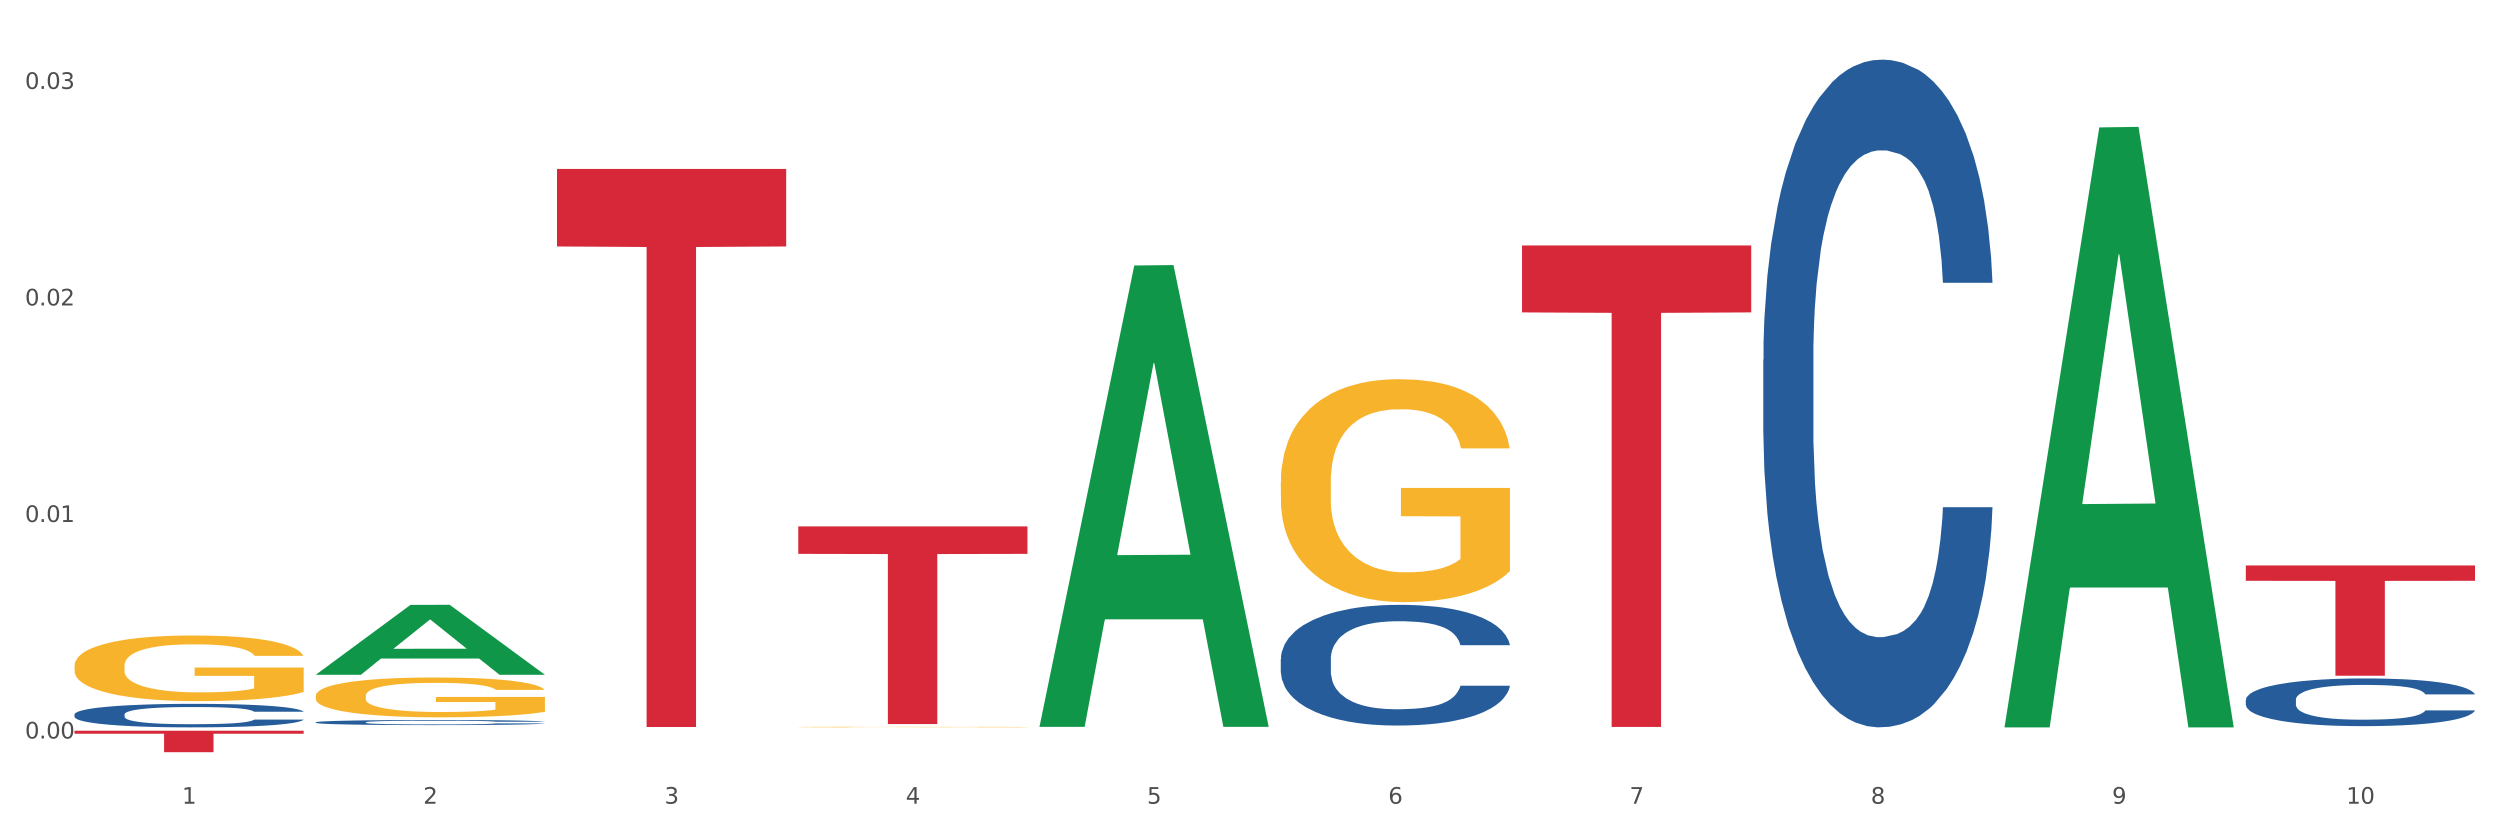
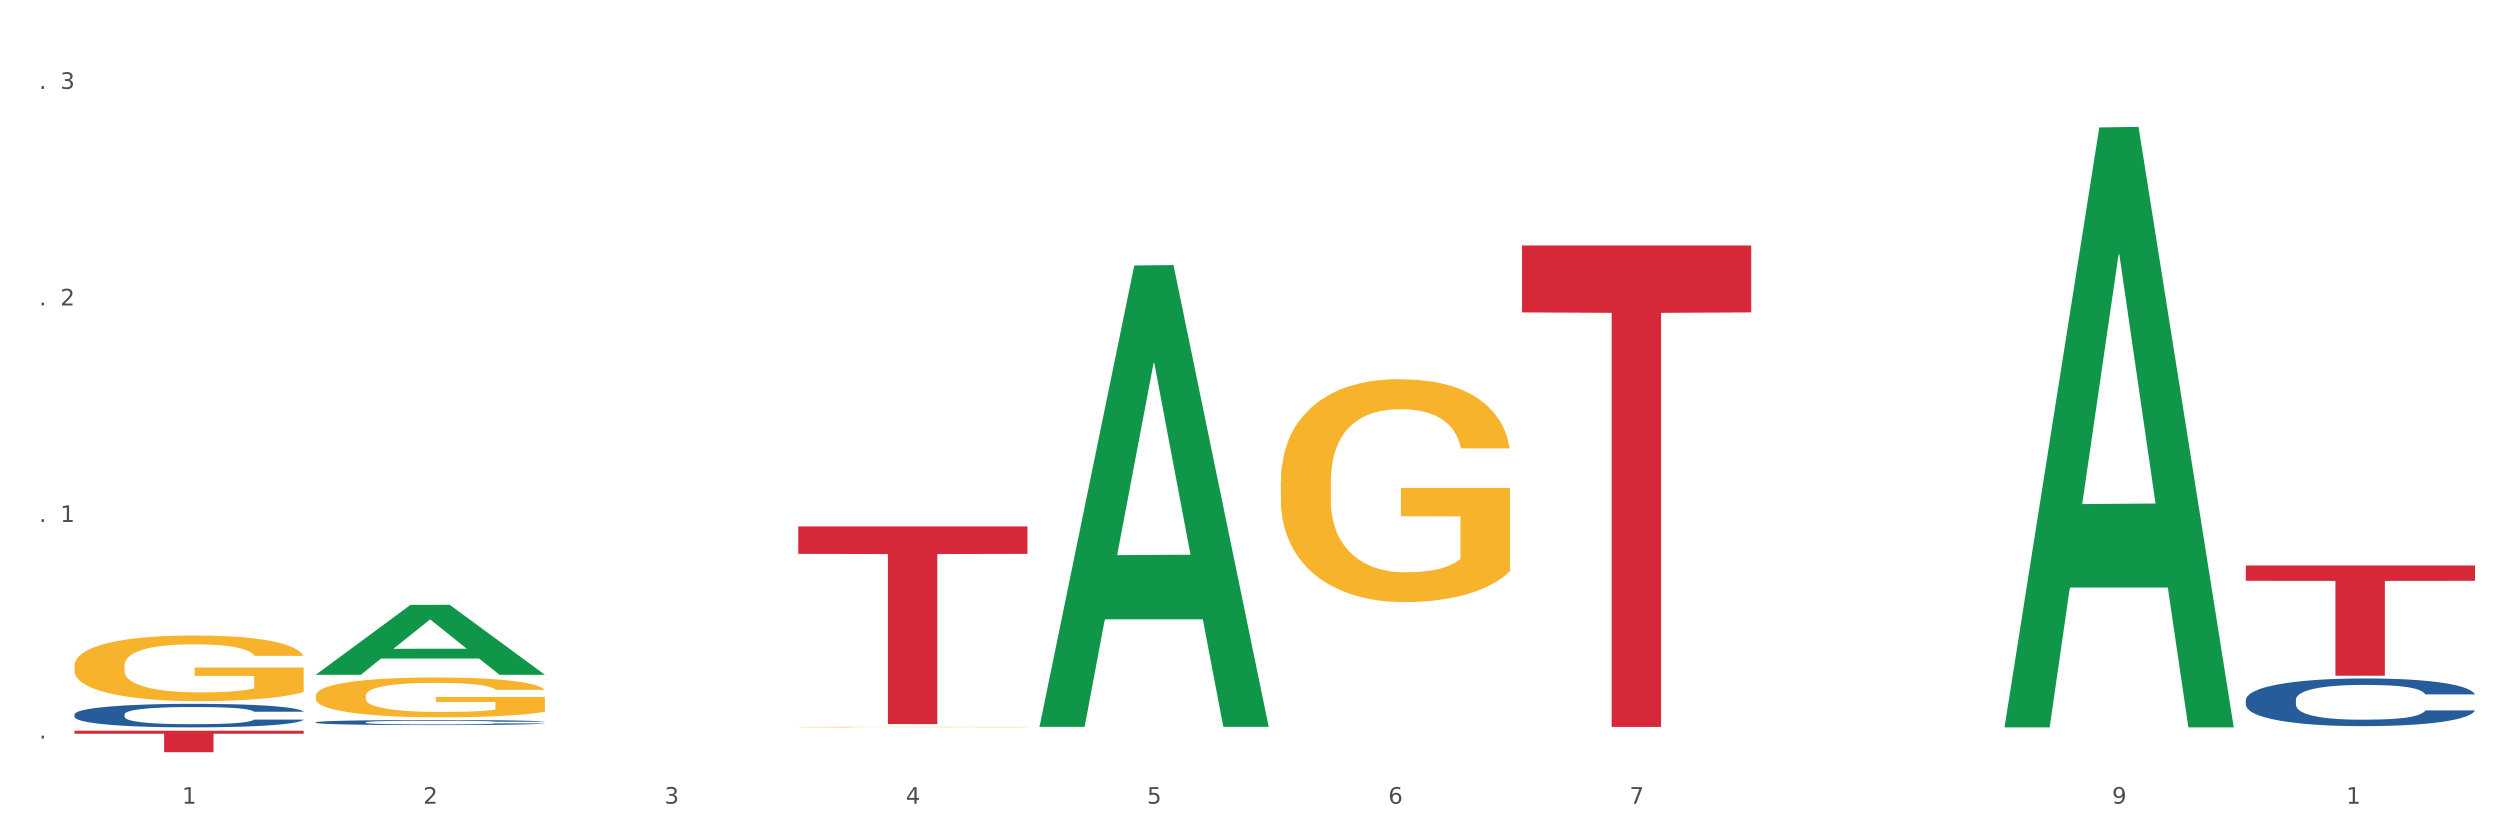
<svg xmlns="http://www.w3.org/2000/svg" xmlns:xlink="http://www.w3.org/1999/xlink" width="1080pt" height="360pt" viewBox="0 0 1080 360" version="1.1">
  <rect x="0" y="0" width="1080" height="360" fill="#333333" stroke="none" />
  <defs>
    <style type="text/css">*{stroke-linejoin: round; stroke-linecap: butt}</style>
  </defs>
  <g id="figure_1">
    <g id="patch_1">
      <path d="M 0 360  L 1080 360  L 1080 0  L 0 0  z " style="fill: #ffffff; stroke: #ffffff; stroke-linejoin: miter" />
    </g>
    <g id="axes_1">
      <g id="matplotlib.axis_1">
        <g id="xtick_1">
          <g id="text_1">
            <g style="fill: #4d4d4d" transform="translate(78.627 347.204) scale(0.096 -0.096)">
              <defs>
                <path id="DejaVuSans-31" d="M 794 531  L 1825 531  L 1825 4091  L 703 3866  L 703 4441  L 1819 4666  L 2450 4666  L 2450 531  L 3481 531  L 3481 0  L 794 0  L 794 531  z " transform="scale(0.016)" />
              </defs>
              <use xlink:href="#DejaVuSans-31" />
            </g>
          </g>
        </g>
        <g id="xtick_2">
          <g id="text_2">
            <g style="fill: #4d4d4d" transform="translate(182.851 347.204) scale(0.096 -0.096)">
              <defs>
                <path id="DejaVuSans-32" d="M 1228 531  L 3431 531  L 3431 0  L 469 0  L 469 531  Q 828 903 1448 1529  Q 2069 2156 2228 2338  Q 2531 2678 2651 2914  Q 2772 3150 2772 3378  Q 2772 3750 2511 3984  Q 2250 4219 1831 4219  Q 1534 4219 1204 4116  Q 875 4013 500 3803  L 500 4441  Q 881 4594 1212 4672  Q 1544 4750 1819 4750  Q 2544 4750 2975 4387  Q 3406 4025 3406 3419  Q 3406 3131 3298 2873  Q 3191 2616 2906 2266  Q 2828 2175 2409 1742  Q 1991 1309 1228 531  z " transform="scale(0.016)" />
              </defs>
              <use xlink:href="#DejaVuSans-32" />
            </g>
          </g>
        </g>
        <g id="xtick_3">
          <g id="text_3">
            <g style="fill: #4d4d4d" transform="translate(287.074 347.204) scale(0.096 -0.096)">
              <defs>
                <path id="DejaVuSans-33" d="M 2597 2516  Q 3050 2419 3304 2112  Q 3559 1806 3559 1356  Q 3559 666 3084 287  Q 2609 -91 1734 -91  Q 1441 -91 1130 -33  Q 819 25 488 141  L 488 750  Q 750 597 1062 519  Q 1375 441 1716 441  Q 2309 441 2620 675  Q 2931 909 2931 1356  Q 2931 1769 2642 2001  Q 2353 2234 1838 2234  L 1294 2234  L 1294 2753  L 1863 2753  Q 2328 2753 2575 2939  Q 2822 3125 2822 3475  Q 2822 3834 2567 4026  Q 2313 4219 1838 4219  Q 1578 4219 1281 4162  Q 984 4106 628 3988  L 628 4550  Q 988 4650 1302 4700  Q 1616 4750 1894 4750  Q 2613 4750 3031 4423  Q 3450 4097 3450 3541  Q 3450 3153 3228 2886  Q 3006 2619 2597 2516  z " transform="scale(0.016)" />
              </defs>
              <use xlink:href="#DejaVuSans-33" />
            </g>
          </g>
        </g>
        <g id="xtick_4">
          <g id="text_4">
            <g style="fill: #4d4d4d" transform="translate(391.298 347.204) scale(0.096 -0.096)">
              <defs>
                <path id="DejaVuSans-34" d="M 2419 4116  L 825 1625  L 2419 1625  L 2419 4116  z M 2253 4666  L 3047 4666  L 3047 1625  L 3713 1625  L 3713 1100  L 3047 1100  L 3047 0  L 2419 0  L 2419 1100  L 313 1100  L 313 1709  L 2253 4666  z " transform="scale(0.016)" />
              </defs>
              <use xlink:href="#DejaVuSans-34" />
            </g>
          </g>
        </g>
        <g id="xtick_5">
          <g id="text_5">
            <g style="fill: #4d4d4d" transform="translate(495.522 347.204) scale(0.096 -0.096)">
              <defs>
                <path id="DejaVuSans-35" d="M 691 4666  L 3169 4666  L 3169 4134  L 1269 4134  L 1269 2991  Q 1406 3038 1543 3061  Q 1681 3084 1819 3084  Q 2600 3084 3056 2656  Q 3513 2228 3513 1497  Q 3513 744 3044 326  Q 2575 -91 1722 -91  Q 1428 -91 1123 -41  Q 819 9 494 109  L 494 744  Q 775 591 1075 516  Q 1375 441 1709 441  Q 2250 441 2565 725  Q 2881 1009 2881 1497  Q 2881 1984 2565 2268  Q 2250 2553 1709 2553  Q 1456 2553 1204 2497  Q 953 2441 691 2322  L 691 4666  z " transform="scale(0.016)" />
              </defs>
              <use xlink:href="#DejaVuSans-35" />
            </g>
          </g>
        </g>
        <g id="xtick_6">
          <g id="text_6">
            <g style="fill: #4d4d4d" transform="translate(599.745 347.204) scale(0.096 -0.096)">
              <defs>
                <path id="DejaVuSans-36" d="M 2113 2584  Q 1688 2584 1439 2293  Q 1191 2003 1191 1497  Q 1191 994 1439 701  Q 1688 409 2113 409  Q 2538 409 2786 701  Q 3034 994 3034 1497  Q 3034 2003 2786 2293  Q 2538 2584 2113 2584  z M 3366 4563  L 3366 3988  Q 3128 4100 2886 4159  Q 2644 4219 2406 4219  Q 1781 4219 1451 3797  Q 1122 3375 1075 2522  Q 1259 2794 1537 2939  Q 1816 3084 2150 3084  Q 2853 3084 3261 2657  Q 3669 2231 3669 1497  Q 3669 778 3244 343  Q 2819 -91 2113 -91  Q 1303 -91 875 529  Q 447 1150 447 2328  Q 447 3434 972 4092  Q 1497 4750 2381 4750  Q 2619 4750 2861 4703  Q 3103 4656 3366 4563  z " transform="scale(0.016)" />
              </defs>
              <use xlink:href="#DejaVuSans-36" />
            </g>
          </g>
        </g>
        <g id="xtick_7">
          <g id="text_7">
            <g style="fill: #4d4d4d" transform="translate(703.969 347.204) scale(0.096 -0.096)">
              <defs>
                <path id="DejaVuSans-37" d="M 525 4666  L 3525 4666  L 3525 4397  L 1831 0  L 1172 0  L 2766 4134  L 525 4134  L 525 4666  z " transform="scale(0.016)" />
              </defs>
              <use xlink:href="#DejaVuSans-37" />
            </g>
          </g>
        </g>
        <g id="xtick_8">
          <g id="text_8">
            <g style="fill: #4d4d4d" transform="translate(808.193 347.204) scale(0.096 -0.096)">
              <defs>
-                 <path id="DejaVuSans-38" d="M 2034 2216  Q 1584 2216 1326 1975  Q 1069 1734 1069 1313  Q 1069 891 1326 650  Q 1584 409 2034 409  Q 2484 409 2743 651  Q 3003 894 3003 1313  Q 3003 1734 2745 1975  Q 2488 2216 2034 2216  z M 1403 2484  Q 997 2584 770 2862  Q 544 3141 544 3541  Q 544 4100 942 4425  Q 1341 4750 2034 4750  Q 2731 4750 3128 4425  Q 3525 4100 3525 3541  Q 3525 3141 3298 2862  Q 3072 2584 2669 2484  Q 3125 2378 3379 2068  Q 3634 1759 3634 1313  Q 3634 634 3220 271  Q 2806 -91 2034 -91  Q 1263 -91 848 271  Q 434 634 434 1313  Q 434 1759 690 2068  Q 947 2378 1403 2484  z M 1172 3481  Q 1172 3119 1398 2916  Q 1625 2713 2034 2713  Q 2441 2713 2670 2916  Q 2900 3119 2900 3481  Q 2900 3844 2670 4047  Q 2441 4250 2034 4250  Q 1625 4250 1398 4047  Q 1172 3844 1172 3481  z " transform="scale(0.016)" />
-               </defs>
+                 </defs>
              <use xlink:href="#DejaVuSans-38" />
            </g>
          </g>
        </g>
        <g id="xtick_9">
          <g id="text_9">
            <g style="fill: #4d4d4d" transform="translate(912.416 347.204) scale(0.096 -0.096)">
              <defs>
                <path id="DejaVuSans-39" d="M 703 97  L 703 672  Q 941 559 1184 500  Q 1428 441 1663 441  Q 2288 441 2617 861  Q 2947 1281 2994 2138  Q 2813 1869 2534 1725  Q 2256 1581 1919 1581  Q 1219 1581 811 2004  Q 403 2428 403 3163  Q 403 3881 828 4315  Q 1253 4750 1959 4750  Q 2769 4750 3195 4129  Q 3622 3509 3622 2328  Q 3622 1225 3098 567  Q 2575 -91 1691 -91  Q 1453 -91 1209 -44  Q 966 3 703 97  z M 1959 2075  Q 2384 2075 2632 2365  Q 2881 2656 2881 3163  Q 2881 3666 2632 3958  Q 2384 4250 1959 4250  Q 1534 4250 1286 3958  Q 1038 3666 1038 3163  Q 1038 2656 1286 2365  Q 1534 2075 1959 2075  z " transform="scale(0.016)" />
              </defs>
              <use xlink:href="#DejaVuSans-39" />
            </g>
          </g>
        </g>
        <g id="xtick_10">
          <g id="text_10">
            <g style="fill: #4d4d4d" transform="translate(1013.586 347.204) scale(0.096 -0.096)">
              <defs>
-                 <path id="DejaVuSans-30" d="M 2034 4250  Q 1547 4250 1301 3770  Q 1056 3291 1056 2328  Q 1056 1369 1301 889  Q 1547 409 2034 409  Q 2525 409 2770 889  Q 3016 1369 3016 2328  Q 3016 3291 2770 3770  Q 2525 4250 2034 4250  z M 2034 4750  Q 2819 4750 3233 4129  Q 3647 3509 3647 2328  Q 3647 1150 3233 529  Q 2819 -91 2034 -91  Q 1250 -91 836 529  Q 422 1150 422 2328  Q 422 3509 836 4129  Q 1250 4750 2034 4750  z " transform="scale(0.016)" />
-               </defs>
+                 </defs>
              <use xlink:href="#DejaVuSans-31" />
              <use xlink:href="#DejaVuSans-30" transform="translate(63.623 0)" />
            </g>
          </g>
        </g>
        <g id="xtick_11" />
        <g id="xtick_12" />
        <g id="xtick_13" />
        <g id="xtick_14" />
        <g id="xtick_15" />
        <g id="xtick_16" />
        <g id="xtick_17" />
        <g id="xtick_18" />
        <g id="xtick_19" />
      </g>
      <g id="matplotlib.axis_2">
        <g id="ytick_1">
          <g id="text_11">
            <g style="fill: #4d4d4d" transform="translate(10.8 319.031) scale(0.096 -0.096)">
              <defs>
                <path id="DejaVuSans-2e" d="M 684 794  L 1344 794  L 1344 0  L 684 0  L 684 794  z " transform="scale(0.016)" />
              </defs>
              <use xlink:href="#DejaVuSans-30" />
              <use xlink:href="#DejaVuSans-2e" transform="translate(63.623 0)" />
              <use xlink:href="#DejaVuSans-30" transform="translate(95.41 0)" />
              <use xlink:href="#DejaVuSans-30" transform="translate(159.033 0)" />
            </g>
          </g>
        </g>
        <g id="ytick_2">
          <g id="text_12">
            <g style="fill: #4d4d4d" transform="translate(10.8 225.491) scale(0.096 -0.096)">
              <use xlink:href="#DejaVuSans-30" />
              <use xlink:href="#DejaVuSans-2e" transform="translate(63.623 0)" />
              <use xlink:href="#DejaVuSans-30" transform="translate(95.41 0)" />
              <use xlink:href="#DejaVuSans-31" transform="translate(159.033 0)" />
            </g>
          </g>
        </g>
        <g id="ytick_3">
          <g id="text_13">
            <g style="fill: #4d4d4d" transform="translate(10.8 131.952) scale(0.096 -0.096)">
              <use xlink:href="#DejaVuSans-30" />
              <use xlink:href="#DejaVuSans-2e" transform="translate(63.623 0)" />
              <use xlink:href="#DejaVuSans-30" transform="translate(95.41 0)" />
              <use xlink:href="#DejaVuSans-32" transform="translate(159.033 0)" />
            </g>
          </g>
        </g>
        <g id="ytick_4">
          <g id="text_14">
            <g style="fill: #4d4d4d" transform="translate(10.8 38.413) scale(0.096 -0.096)">
              <use xlink:href="#DejaVuSans-30" />
              <use xlink:href="#DejaVuSans-2e" transform="translate(63.623 0)" />
              <use xlink:href="#DejaVuSans-30" transform="translate(95.41 0)" />
              <use xlink:href="#DejaVuSans-33" transform="translate(159.033 0)" />
            </g>
          </g>
        </g>
        <g id="ytick_5" />
        <g id="ytick_6" />
        <g id="ytick_7" />
      </g>
      <g id="PolyCollection_1">
        <path d="M 136.399 291.465  L 136.501 291.436  L 177.331 261.305  L 194.275 261.277  L 235.411 291.521  L 215.813 291.521  L 206.932 284.479  L 164.775 284.479  L 164.469 284.592  L 155.895 291.521  L 136.399 291.521  L 136.399 291.465  L 170.083 280.275  L 201.624 280.247  L 186.007 267.723  L 185.803 267.666  L 185.599 267.752  L 169.981 280.247  L 170.083 280.275  L 136.399 291.465  z " clip-path="url(#pe5f09c8f27)" style="fill: #109648" />
        <path d="M 344.846 227.404  L 443.858 227.404  L 443.858 239.271  L 404.91 239.351  L 404.91 312.801  L 383.559 312.801  L 383.559 239.351  L 344.846 239.271  L 344.846 227.484  L 344.846 227.404  z " clip-path="url(#pe5f09c8f27)" style="fill: #d62839" />
        <path d="M 657.517 106.054  L 756.529 106.054  L 756.529 134.958  L 717.581 135.154  L 717.581 314.047  L 696.23 314.047  L 696.23 135.154  L 657.517 134.958  L 657.517 106.25  L 657.517 106.054  z " clip-path="url(#pe5f09c8f27)" style="fill: #d62839" />
        <path d="M 970.188 244.287  L 1069.2 244.287  L 1069.2 250.908  L 1030.252 250.952  L 1030.252 291.928  L 1008.901 291.928  L 1008.901 250.952  L 970.188 250.908  L 970.188 244.332  L 970.188 244.287  z " clip-path="url(#pe5f09c8f27)" style="fill: #d62839" />
        <path d="M 32.175 287.64  L 32.292 287.614  L 32.292 286.681  L 32.526 285.878  L 33.695 283.935  L 35.448 282.329  L 36.734 281.474  L 38.02 280.775  L 39.54 280.075  L 41.41 279.35  L 44.8 278.287  L 46.904 277.743  L 49.476 277.173  L 54.152 276.344  L 57.542 275.878  L 61.049 275.49  L 66.777 275.023  L 70.517 274.816  L 74.492 274.66  L 79.285 274.557  L 82.909 274.531  L 90.858 274.609  L 97.638 274.842  L 100.911 275.023  L 105.119 275.334  L 107.34 275.541  L 110.964 275.956  L 114.705 276.5  L 117.277 276.966  L 121.134 277.847  L 124.057 278.728  L 126.745 279.816  L 128.148 280.567  L 129.2 281.267  L 130.135 282.07  L 131.071 283.339  L 110.029 283.339  L 109.211 282.433  L 107.925 281.578  L 106.054 280.749  L 104.418 280.231  L 101.612 279.583  L 99.041 279.168  L 96.352 278.857  L 93.079 278.598  L 90.507 278.469  L 86.883 278.365  L 79.752 278.391  L 74.96 278.598  L 71.686 278.857  L 69.582 279.091  L 67.712 279.35  L 65.608 279.712  L 63.153 280.256  L 61.399 280.749  L 59.646 281.37  L 58.243 281.992  L 56.957 282.718  L 55.905 283.495  L 55.087 284.298  L 54.386 285.282  L 53.801 286.915  L 53.801 290.464  L 54.035 291.267  L 54.619 292.329  L 55.321 293.132  L 56.49 294.091  L 57.542 294.739  L 59.529 295.671  L 61.75 296.448  L 63.504 296.941  L 65.257 297.355  L 68.296 297.925  L 71.686 298.391  L 74.609 298.676  L 78.583 298.936  L 81.272 299.039  L 83.61 299.091  L 89.338 299.091  L 93.429 299.013  L 97.988 298.832  L 101.495 298.599  L 104.418 298.314  L 107.691 297.847  L 109.795 297.407  L 109.795 291.992  L 84.078 291.966  L 84.078 288.365  L 131.187 288.365  L 131.187 298.936  L 129.2 299.48  L 126.979 299.972  L 124.641 300.412  L 121.134 300.956  L 116.926 301.474  L 113.185 301.837  L 109.211 302.148  L 104.535 302.433  L 98.456 302.692  L 94.715 302.796  L 90.039 302.873  L 84.545 302.899  L 79.752 302.847  L 75.076 302.718  L 70.167 302.485  L 65.374 302.148  L 61.75 301.811  L 58.126 301.397  L 54.269 300.853  L 51.229 300.334  L 48.891 299.868  L 46.32 299.272  L 43.514 298.495  L 41.41 297.796  L 39.54 297.07  L 37.552 296.138  L 36.15 295.334  L 34.747 294.324  L 33.928 293.573  L 32.993 292.407  L 32.292 290.775  L 32.175 287.64  z " clip-path="url(#pe5f09c8f27)" style="fill: #f7b32b" />
        <path d="M 32.175 308.626  L 32.292 308.617  L 32.292 308.357  L 32.643 308.004  L 33.931 307.354  L 35.569 306.862  L 38.378 306.286  L 39.899 306.045  L 41.889 305.776  L 45.985 305.339  L 50.667 304.968  L 53.944 304.763  L 56.401 304.633  L 61.902 304.401  L 65.062 304.299  L 68.339 304.216  L 71.148 304.16  L 75.829 304.095  L 79.575 304.067  L 83.905 304.058  L 87.533 304.067  L 92.331 304.104  L 99.354 304.216  L 102.045 304.281  L 105.674 304.392  L 109.419 304.541  L 112.462 304.689  L 115.973 304.903  L 119.601 305.181  L 123.112 305.534  L 125.57 305.859  L 127.559 306.203  L 129.315 306.62  L 130.602 307.075  L 131.187 307.456  L 109.77 307.456  L 109.185 307.113  L 108.014 306.741  L 106.844 306.49  L 105.557 306.286  L 103.567 306.054  L 101.811 305.906  L 98.886 305.729  L 96.194 305.618  L 93.97 305.553  L 91.278 305.497  L 85.543 305.441  L 81.447 305.441  L 78.872 305.46  L 75.712 305.506  L 73.021 305.571  L 69.861 305.683  L 67.403 305.803  L 64.945 305.961  L 63.541 306.073  L 61.434 306.277  L 60.03 306.444  L 58.157 306.732  L 57.104 306.936  L 55.231 307.465  L 54.412 307.855  L 54.061 308.125  L 53.827 308.422  L 53.827 309.87  L 54.529 310.52  L 55.114 310.799  L 56.05 311.114  L 57.806 311.523  L 60.381 311.922  L 63.072 312.21  L 65.296 312.386  L 67.403 312.516  L 69.509 312.619  L 72.084 312.711  L 74.191 312.767  L 77.351 312.823  L 81.096 312.851  L 84.022 312.851  L 89.991 312.804  L 92.683 312.758  L 95.257 312.693  L 98.066 312.591  L 100.29 312.479  L 101.577 312.396  L 103.684 312.219  L 105.322 312.034  L 106.727 311.82  L 107.663 311.634  L 108.717 311.356  L 109.536 311.04  L 109.77 310.873  L 131.187 310.873  L 130.719 311.207  L 129.9 311.532  L 128.262 311.969  L 126.974 312.219  L 124.985 312.526  L 122.878 312.786  L 119.952 313.073  L 117.26 313.287  L 114.451 313.473  L 111.408 313.64  L 105.908 313.872  L 103.918 313.937  L 99.705 314.048  L 96.428 314.113  L 91.629 314.178  L 86.714 314.216  L 81.564 314.225  L 77 314.206  L 71.967 314.151  L 68.807 314.095  L 65.296 314.011  L 61.2 313.881  L 57.338 313.723  L 53.71 313.538  L 50.316 313.324  L 47.156 313.083  L 43.059 312.684  L 40.016 312.294  L 37.793 311.931  L 36.271 311.625  L 34.75 311.235  L 33.931 310.966  L 32.643 310.316  L 32.175 309.712  L 32.175 308.626  z " clip-path="url(#pe5f09c8f27)" style="fill: #255c99" />
        <path d="M 553.293 208.316  L 553.41 208.228  L 553.41 205.061  L 553.644 202.334  L 554.813 195.736  L 556.566 190.282  L 557.852 187.379  L 559.138 185.003  L 560.658 182.628  L 562.528 180.165  L 565.918 176.558  L 568.022 174.711  L 570.594 172.775  L 575.27 169.96  L 578.66 168.377  L 582.167 167.057  L 587.895 165.474  L 591.636 164.77  L 595.61 164.242  L 600.403 163.89  L 604.027 163.802  L 611.976 164.066  L 618.756 164.858  L 622.029 165.474  L 626.237 166.529  L 628.458 167.233  L 632.082 168.641  L 635.823 170.488  L 638.395 172.072  L 642.252 175.063  L 645.175 178.054  L 647.863 181.748  L 649.266 184.3  L 650.318 186.675  L 651.253 189.402  L 652.189 193.712  L 631.147 193.712  L 630.329 190.633  L 629.043 187.73  L 627.173 184.915  L 625.536 183.156  L 622.73 180.957  L 620.159 179.549  L 617.47 178.493  L 614.197 177.614  L 611.625 177.174  L 608.001 176.822  L 600.87 176.91  L 596.078 177.614  L 592.805 178.493  L 590.7 179.285  L 588.83 180.165  L 586.726 181.397  L 584.271 183.244  L 582.518 184.915  L 580.764 187.027  L 579.361 189.138  L 578.075 191.601  L 577.023 194.24  L 576.205 196.967  L 575.504 200.31  L 574.919 205.852  L 574.919 217.904  L 575.153 220.632  L 575.737 224.238  L 576.439 226.965  L 577.608 230.22  L 578.66 232.42  L 580.647 235.587  L 582.868 238.226  L 584.622 239.897  L 586.375 241.305  L 589.415 243.24  L 592.805 244.824  L 595.727 245.791  L 599.702 246.671  L 602.39 247.023  L 604.728 247.199  L 610.456 247.199  L 614.548 246.935  L 619.107 246.319  L 622.613 245.527  L 625.536 244.56  L 628.809 242.976  L 630.913 241.481  L 630.913 223.095  L 605.196 223.007  L 605.196 210.779  L 652.306 210.779  L 652.306 246.671  L 650.318 248.518  L 648.097 250.19  L 645.759 251.685  L 642.252 253.533  L 638.044 255.292  L 634.303 256.524  L 630.329 257.579  L 625.653 258.547  L 619.574 259.427  L 615.833 259.779  L 611.158 260.042  L 605.663 260.13  L 600.87 259.955  L 596.195 259.515  L 591.285 258.723  L 586.492 257.579  L 582.868 256.436  L 579.244 255.028  L 575.387 253.181  L 572.347 251.421  L 570.009 249.838  L 567.438 247.815  L 564.632 245.175  L 562.528 242.8  L 560.658 240.337  L 558.67 237.17  L 557.268 234.443  L 555.865 231.012  L 555.047 228.461  L 554.111 224.502  L 553.41 218.96  L 553.293 208.316  z " clip-path="url(#pe5f09c8f27)" style="fill: #f7b32b" />
        <path d="M 344.846 314.082  L 344.963 314.082  L 344.963 314.073  L 345.197 314.066  L 346.366 314.048  L 348.119 314.033  L 349.405 314.025  L 350.691 314.018  L 352.21 314.012  L 354.081 314.005  L 357.471 313.995  L 359.575 313.99  L 362.147 313.985  L 366.823 313.977  L 370.213 313.972  L 373.72 313.969  L 379.448 313.965  L 383.188 313.963  L 387.163 313.961  L 391.956 313.96  L 395.579 313.96  L 403.529 313.961  L 410.309 313.963  L 413.582 313.965  L 417.79 313.967  L 420.011 313.969  L 423.635 313.973  L 427.376 313.978  L 429.947 313.983  L 433.805 313.991  L 436.728 313.999  L 439.416 314.009  L 440.819 314.016  L 441.871 314.023  L 442.806 314.03  L 443.741 314.042  L 422.7 314.042  L 421.882 314.034  L 420.596 314.026  L 418.725 314.018  L 417.089 314.013  L 414.283 314.007  L 411.711 314.003  L 409.023 314  L 405.75 313.998  L 403.178 313.997  L 399.554 313.996  L 392.423 313.996  L 387.63 313.998  L 384.357 314  L 382.253 314.002  L 380.383 314.005  L 378.279 314.008  L 375.824 314.013  L 374.07 314.018  L 372.317 314.024  L 370.914 314.03  L 369.628 314.036  L 368.576 314.044  L 367.758 314.051  L 367.056 314.06  L 366.472 314.076  L 366.472 314.109  L 366.706 314.116  L 367.29 314.126  L 367.992 314.134  L 369.161 314.143  L 370.213 314.149  L 372.2 314.157  L 374.421 314.165  L 376.174 314.169  L 377.928 314.173  L 380.967 314.178  L 384.357 314.183  L 387.28 314.185  L 391.254 314.188  L 393.943 314.189  L 396.281 314.189  L 402.009 314.189  L 406.1 314.189  L 410.659 314.187  L 414.166 314.185  L 417.089 314.182  L 420.362 314.178  L 422.466 314.174  L 422.466 314.123  L 396.748 314.123  L 396.748 314.089  L 443.858 314.089  L 443.858 314.188  L 441.871 314.193  L 439.65 314.197  L 437.312 314.202  L 433.805 314.207  L 429.597 314.212  L 425.856 314.215  L 421.882 314.218  L 417.206 314.22  L 411.127 314.223  L 407.386 314.224  L 402.71 314.225  L 397.216 314.225  L 392.423 314.224  L 387.747 314.223  L 382.838 314.221  L 378.045 314.218  L 374.421 314.215  L 370.797 314.211  L 366.94 314.206  L 363.9 314.201  L 361.562 314.197  L 358.99 314.191  L 356.185 314.184  L 354.081 314.177  L 352.21 314.17  L 350.223 314.162  L 348.82 314.154  L 347.418 314.145  L 346.599 314.138  L 345.664 314.127  L 344.963 314.112  L 344.846 314.082  z " clip-path="url(#pe5f09c8f27)" style="fill: #f7b32b" />
-         <path d="M 240.622 72.974  L 339.635 72.974  L 339.635 106.477  L 300.687 106.704  L 300.687 314.064  L 279.336 314.064  L 279.336 106.704  L 240.622 106.477  L 240.622 73.2  L 240.622 72.974  z " clip-path="url(#pe5f09c8f27)" style="fill: #d62839" />
        <path d="M 136.399 312.032  L 136.516 312.03  L 136.516 311.974  L 136.867 311.898  L 138.154 311.757  L 139.793 311.65  L 142.602 311.526  L 144.123 311.473  L 146.113 311.415  L 150.209 311.32  L 154.89 311.24  L 158.167 311.196  L 160.625 311.168  L 166.126 311.117  L 169.286 311.095  L 172.563 311.077  L 175.372 311.065  L 180.053 311.051  L 183.798 311.045  L 188.129 311.043  L 191.757 311.045  L 196.555 311.053  L 203.577 311.077  L 206.269 311.091  L 209.897 311.115  L 213.642 311.148  L 216.685 311.18  L 220.196 311.226  L 223.824 311.286  L 227.336 311.363  L 229.793 311.433  L 231.783 311.508  L 233.538 311.598  L 234.826 311.697  L 235.411 311.779  L 213.993 311.779  L 213.408 311.705  L 212.238 311.624  L 211.068 311.57  L 209.78 311.526  L 207.791 311.475  L 206.035 311.443  L 203.109 311.405  L 200.417 311.381  L 198.194 311.367  L 195.502 311.355  L 189.767 311.343  L 185.671 311.343  L 183.096 311.347  L 179.936 311.357  L 177.244 311.371  L 174.084 311.395  L 171.626 311.421  L 169.169 311.455  L 167.764 311.479  L 165.658 311.524  L 164.253 311.56  L 162.381 311.622  L 161.327 311.666  L 159.455 311.781  L 158.635 311.866  L 158.284 311.924  L 158.05 311.988  L 158.05 312.302  L 158.752 312.443  L 159.338 312.503  L 160.274 312.571  L 162.029 312.66  L 164.604 312.746  L 167.296 312.809  L 169.52 312.847  L 171.626 312.875  L 173.733 312.897  L 176.308 312.917  L 178.415 312.929  L 181.575 312.942  L 185.32 312.948  L 188.246 312.948  L 194.214 312.937  L 196.906 312.927  L 199.481 312.913  L 202.29 312.891  L 204.514 312.867  L 205.801 312.849  L 207.908 312.811  L 209.546 312.771  L 210.951 312.724  L 211.887 312.684  L 212.94 312.624  L 213.759 312.555  L 213.993 312.519  L 235.411 312.519  L 234.943 312.592  L 234.124 312.662  L 232.485 312.756  L 231.198 312.811  L 229.208 312.877  L 227.102 312.933  L 224.176 312.996  L 221.484 313.042  L 218.675 313.082  L 215.632 313.118  L 210.131 313.169  L 208.142 313.183  L 203.928 313.207  L 200.651 313.221  L 195.853 313.235  L 190.937 313.243  L 185.788 313.245  L 181.223 313.241  L 176.191 313.229  L 173.031 313.217  L 169.52 313.199  L 165.424 313.171  L 161.561 313.137  L 157.933 313.096  L 154.539 313.05  L 151.379 312.998  L 147.283 312.911  L 144.24 312.827  L 142.016 312.748  L 140.495 312.682  L 138.973 312.598  L 138.154 312.539  L 136.867 312.398  L 136.399 312.268  L 136.399 312.032  z " clip-path="url(#pe5f09c8f27)" style="fill: #255c99" />
        <path d="M 136.399 300.63  L 136.516 300.614  L 136.516 300.049  L 136.749 299.562  L 137.918 298.383  L 139.672 297.409  L 140.958 296.891  L 142.244 296.467  L 143.763 296.042  L 145.634 295.602  L 149.024 294.958  L 151.128 294.628  L 153.699 294.283  L 158.375 293.78  L 161.765 293.497  L 165.272 293.261  L 171 292.978  L 174.741 292.853  L 178.716 292.759  L 183.508 292.696  L 187.132 292.68  L 195.081 292.727  L 201.861 292.868  L 205.135 292.978  L 209.343 293.167  L 211.564 293.293  L 215.188 293.544  L 218.928 293.874  L 221.5 294.157  L 225.358 294.691  L 228.28 295.225  L 230.969 295.885  L 232.372 296.341  L 233.424 296.765  L 234.359 297.252  L 235.294 298.022  L 214.253 298.022  L 213.434 297.472  L 212.148 296.954  L 210.278 296.451  L 208.641 296.137  L 205.836 295.744  L 203.264 295.492  L 200.576 295.304  L 197.302 295.147  L 194.731 295.068  L 191.107 295.005  L 183.976 295.021  L 179.183 295.147  L 175.91 295.304  L 173.806 295.445  L 171.936 295.602  L 169.831 295.822  L 167.377 296.152  L 165.623 296.451  L 163.87 296.828  L 162.467 297.205  L 161.181 297.645  L 160.129 298.116  L 159.311 298.603  L 158.609 299.2  L 158.025 300.19  L 158.025 302.343  L 158.259 302.83  L 158.843 303.474  L 159.544 303.961  L 160.713 304.542  L 161.765 304.935  L 163.753 305.501  L 165.974 305.972  L 167.727 306.271  L 169.481 306.522  L 172.52 306.868  L 175.91 307.151  L 178.833 307.323  L 182.807 307.481  L 185.496 307.543  L 187.834 307.575  L 193.562 307.575  L 197.653 307.528  L 202.212 307.418  L 205.719 307.276  L 208.641 307.103  L 211.915 306.821  L 214.019 306.554  L 214.019 303.27  L 188.301 303.254  L 188.301 301.07  L 235.411 301.07  L 235.411 307.481  L 233.424 307.81  L 231.203 308.109  L 228.865 308.376  L 225.358 308.706  L 221.15 309.02  L 217.409 309.24  L 213.434 309.429  L 208.758 309.602  L 202.68 309.759  L 198.939 309.822  L 194.263 309.869  L 188.769 309.884  L 183.976 309.853  L 179.3 309.774  L 174.39 309.633  L 169.598 309.429  L 165.974 309.225  L 162.35 308.973  L 158.492 308.643  L 155.453 308.329  L 153.115 308.046  L 150.543 307.685  L 147.738 307.213  L 145.634 306.789  L 143.763 306.349  L 141.776 305.784  L 140.373 305.297  L 138.97 304.684  L 138.152 304.228  L 137.217 303.521  L 136.516 302.531  L 136.399 300.63  z " clip-path="url(#pe5f09c8f27)" style="fill: #f7b32b" />
-         <path d="M 761.74 155.371  L 761.857 155.108  L 761.857 147.732  L 762.208 137.721  L 763.496 119.28  L 765.134 105.318  L 767.943 88.985  L 769.465 82.135  L 771.454 74.496  L 775.551 62.114  L 780.232 51.576  L 783.509 45.781  L 785.967 42.093  L 791.467 35.507  L 794.627 32.609  L 797.904 30.238  L 800.713 28.657  L 805.395 26.813  L 809.14 26.023  L 813.47 25.759  L 817.098 26.023  L 821.897 27.077  L 828.919 30.238  L 831.611 32.082  L 835.239 35.243  L 838.984 39.458  L 842.027 43.673  L 845.538 49.732  L 849.166 57.636  L 852.677 67.646  L 855.135 76.867  L 857.125 86.614  L 858.88 98.469  L 860.168 111.377  L 860.753 122.178  L 839.335 122.178  L 838.75 112.431  L 837.58 101.893  L 836.409 94.78  L 835.122 88.985  L 833.132 82.399  L 831.377 78.184  L 828.451 73.178  L 825.759 70.017  L 823.535 68.173  L 820.843 66.592  L 815.109 65.012  L 811.012 65.012  L 808.438 65.539  L 805.278 66.856  L 802.586 68.7  L 799.426 71.861  L 796.968 75.286  L 794.51 79.764  L 793.106 82.926  L 790.999 88.721  L 789.595 93.463  L 787.722 101.63  L 786.669 107.425  L 784.796 122.441  L 783.977 133.506  L 783.626 141.146  L 783.392 149.576  L 783.392 190.672  L 784.094 209.113  L 784.679 217.016  L 785.616 225.973  L 787.371 237.564  L 789.946 248.892  L 792.638 257.059  L 794.862 262.064  L 796.968 265.752  L 799.075 268.65  L 801.65 271.284  L 803.756 272.865  L 806.916 274.446  L 810.661 275.236  L 813.587 275.236  L 819.556 273.919  L 822.248 272.602  L 824.823 270.757  L 827.632 267.86  L 829.855 264.698  L 831.143 262.327  L 833.249 257.322  L 834.888 252.053  L 836.292 245.994  L 837.229 240.725  L 838.282 232.822  L 839.101 223.865  L 839.335 219.123  L 860.753 219.123  L 860.285 228.607  L 859.465 237.828  L 857.827 250.209  L 856.539 257.322  L 854.55 266.016  L 852.443 273.392  L 849.517 281.558  L 846.825 287.618  L 844.017 292.886  L 840.974 297.628  L 835.473 304.214  L 833.483 306.058  L 829.27 309.219  L 825.993 311.064  L 821.195 312.908  L 816.279 313.961  L 811.13 314.225  L 806.565 313.698  L 801.533 312.117  L 798.373 310.537  L 794.862 308.166  L 790.765 304.478  L 786.903 299.999  L 783.275 294.73  L 779.881 288.671  L 776.721 281.822  L 772.625 270.494  L 769.582 259.43  L 767.358 249.155  L 765.837 240.462  L 764.315 229.398  L 763.496 221.758  L 762.208 203.317  L 761.74 186.194  L 761.74 155.371  z " clip-path="url(#pe5f09c8f27)" style="fill: #255c99" />
        <path d="M 970.188 302.345  L 970.305 302.326  L 970.305 301.799  L 970.656 301.084  L 971.943 299.767  L 973.582 298.769  L 976.39 297.602  L 977.912 297.113  L 979.902 296.567  L 983.998 295.683  L 988.679 294.93  L 991.956 294.516  L 994.414 294.253  L 999.915 293.782  L 1003.075 293.575  L 1006.352 293.406  L 1009.161 293.293  L 1013.842 293.161  L 1017.587 293.105  L 1021.917 293.086  L 1025.546 293.105  L 1030.344 293.18  L 1037.366 293.406  L 1040.058 293.538  L 1043.686 293.764  L 1047.431 294.065  L 1050.474 294.366  L 1053.985 294.799  L 1057.613 295.363  L 1061.125 296.078  L 1063.582 296.737  L 1065.572 297.433  L 1067.327 298.28  L 1068.615 299.202  L 1069.2 299.974  L 1047.782 299.974  L 1047.197 299.277  L 1046.027 298.525  L 1044.857 298.016  L 1043.569 297.602  L 1041.58 297.132  L 1039.824 296.831  L 1036.898 296.473  L 1034.206 296.248  L 1031.983 296.116  L 1029.291 296.003  L 1023.556 295.89  L 1019.46 295.89  L 1016.885 295.928  L 1013.725 296.022  L 1011.033 296.154  L 1007.873 296.379  L 1005.415 296.624  L 1002.958 296.944  L 1001.553 297.17  L 999.447 297.584  L 998.042 297.922  L 996.17 298.506  L 995.116 298.92  L 993.244 299.992  L 992.424 300.783  L 992.073 301.328  L 991.839 301.931  L 991.839 304.866  L 992.541 306.184  L 993.127 306.748  L 994.063 307.388  L 995.818 308.216  L 998.393 309.025  L 1001.085 309.608  L 1003.309 309.966  L 1005.415 310.229  L 1007.522 310.436  L 1010.097 310.625  L 1012.203 310.737  L 1015.363 310.85  L 1019.109 310.907  L 1022.035 310.907  L 1028.003 310.813  L 1030.695 310.719  L 1033.27 310.587  L 1036.079 310.38  L 1038.303 310.154  L 1039.59 309.985  L 1041.697 309.627  L 1043.335 309.251  L 1044.739 308.818  L 1045.676 308.442  L 1046.729 307.877  L 1047.548 307.237  L 1047.782 306.899  L 1069.2 306.899  L 1068.732 307.576  L 1067.913 308.235  L 1066.274 309.119  L 1064.987 309.627  L 1062.997 310.248  L 1060.89 310.775  L 1057.965 311.358  L 1055.273 311.791  L 1052.464 312.168  L 1049.421 312.506  L 1043.92 312.977  L 1041.931 313.109  L 1037.717 313.334  L 1034.44 313.466  L 1029.642 313.598  L 1024.726 313.673  L 1019.577 313.692  L 1015.012 313.654  L 1009.98 313.541  L 1006.82 313.428  L 1003.309 313.259  L 999.212 312.996  L 995.35 312.676  L 991.722 312.299  L 988.328 311.867  L 985.168 311.377  L 981.072 310.568  L 978.029 309.778  L 975.805 309.044  L 974.284 308.423  L 972.762 307.633  L 971.943 307.087  L 970.656 305.77  L 970.188 304.546  L 970.188 302.345  z " clip-path="url(#pe5f09c8f27)" style="fill: #255c99" />
        <path d="M 865.964 313.738  L 866.066 313.494  L 906.896 55.044  L 923.84 54.801  L 964.976 314.225  L 945.378 314.225  L 936.498 253.814  L 894.341 253.814  L 894.034 254.789  L 885.46 314.225  L 865.964 314.225  L 865.964 313.738  L 899.649 217.763  L 931.19 217.519  L 915.572 110.096  L 915.368 109.609  L 915.164 110.34  L 899.547 217.519  L 899.649 217.763  L 865.964 313.738  z " clip-path="url(#pe5f09c8f27)" style="fill: #109648" />
        <path d="M 449.069 313.618  L 449.172 313.431  L 490.001 114.691  L 506.946 114.504  L 548.082 313.993  L 528.484 313.993  L 519.603 267.539  L 477.446 267.539  L 477.14 268.288  L 468.566 313.993  L 449.069 313.993  L 449.069 313.618  L 482.754 239.817  L 514.295 239.629  L 498.678 157.024  L 498.474 156.649  L 498.269 157.211  L 482.652 239.629  L 482.754 239.817  L 449.069 313.618  z " clip-path="url(#pe5f09c8f27)" style="fill: #109648" />
-         <path d="M 553.293 284.722  L 553.41 284.674  L 553.41 283.34  L 553.761 281.531  L 555.049 278.197  L 556.687 275.672  L 559.496 272.72  L 561.017 271.481  L 563.007 270.1  L 567.103 267.862  L 571.785 265.956  L 575.062 264.909  L 577.52 264.242  L 583.02 263.051  L 586.18 262.527  L 589.457 262.099  L 592.266 261.813  L 596.948 261.479  L 600.693 261.337  L 605.023 261.289  L 608.651 261.337  L 613.45 261.527  L 620.472 262.099  L 623.164 262.432  L 626.792 263.004  L 630.537 263.766  L 633.58 264.528  L 637.091 265.623  L 640.719 267.052  L 644.23 268.862  L 646.688 270.529  L 648.677 272.291  L 650.433 274.434  L 651.72 276.768  L 652.306 278.721  L 630.888 278.721  L 630.303 276.958  L 629.132 275.053  L 627.962 273.767  L 626.675 272.72  L 624.685 271.529  L 622.929 270.767  L 620.004 269.862  L 617.312 269.29  L 615.088 268.957  L 612.396 268.671  L 606.661 268.385  L 602.565 268.385  L 599.99 268.481  L 596.83 268.719  L 594.139 269.052  L 590.979 269.624  L 588.521 270.243  L 586.063 271.053  L 584.659 271.624  L 582.552 272.672  L 581.148 273.529  L 579.275 275.006  L 578.222 276.053  L 576.349 278.768  L 575.53 280.769  L 575.179 282.15  L 574.945 283.674  L 574.945 291.104  L 575.647 294.438  L 576.232 295.866  L 577.168 297.486  L 578.924 299.581  L 581.499 301.629  L 584.191 303.106  L 586.414 304.011  L 588.521 304.677  L 590.628 305.201  L 593.202 305.678  L 595.309 305.963  L 598.469 306.249  L 602.214 306.392  L 605.14 306.392  L 611.109 306.154  L 613.801 305.916  L 616.375 305.582  L 619.184 305.058  L 621.408 304.487  L 622.695 304.058  L 624.802 303.153  L 626.441 302.201  L 627.845 301.105  L 628.781 300.153  L 629.835 298.724  L 630.654 297.105  L 630.888 296.247  L 652.306 296.247  L 651.837 297.962  L 651.018 299.629  L 649.38 301.867  L 648.092 303.153  L 646.103 304.725  L 643.996 306.059  L 641.07 307.535  L 638.378 308.631  L 635.569 309.583  L 632.526 310.44  L 627.026 311.631  L 625.036 311.964  L 620.823 312.536  L 617.546 312.869  L 612.747 313.203  L 607.832 313.393  L 602.682 313.441  L 598.118 313.346  L 593.085 313.06  L 589.925 312.774  L 586.414 312.345  L 582.318 311.679  L 578.456 310.869  L 574.828 309.916  L 571.434 308.821  L 568.274 307.583  L 564.177 305.535  L 561.135 303.534  L 558.911 301.677  L 557.389 300.105  L 555.868 298.105  L 555.049 296.724  L 553.761 293.39  L 553.293 290.294  L 553.293 284.722  z " clip-path="url(#pe5f09c8f27)" style="fill: #255c99" />
        <path d="M 32.175 315.69  L 131.187 315.69  L 131.187 316.977  L 92.239 316.985  L 92.239 324.95  L 70.888 324.95  L 70.888 316.985  L 32.175 316.977  L 32.175 315.698  L 32.175 315.69  z " clip-path="url(#pe5f09c8f27)" style="fill: #d62839" />
      </g>
    </g>
  </g>
  <defs>
    <clipPath id="pe5f09c8f27">
      <rect x="32.175" y="10.8" width="1037.025" height="329.109" />
    </clipPath>
  </defs>
</svg>